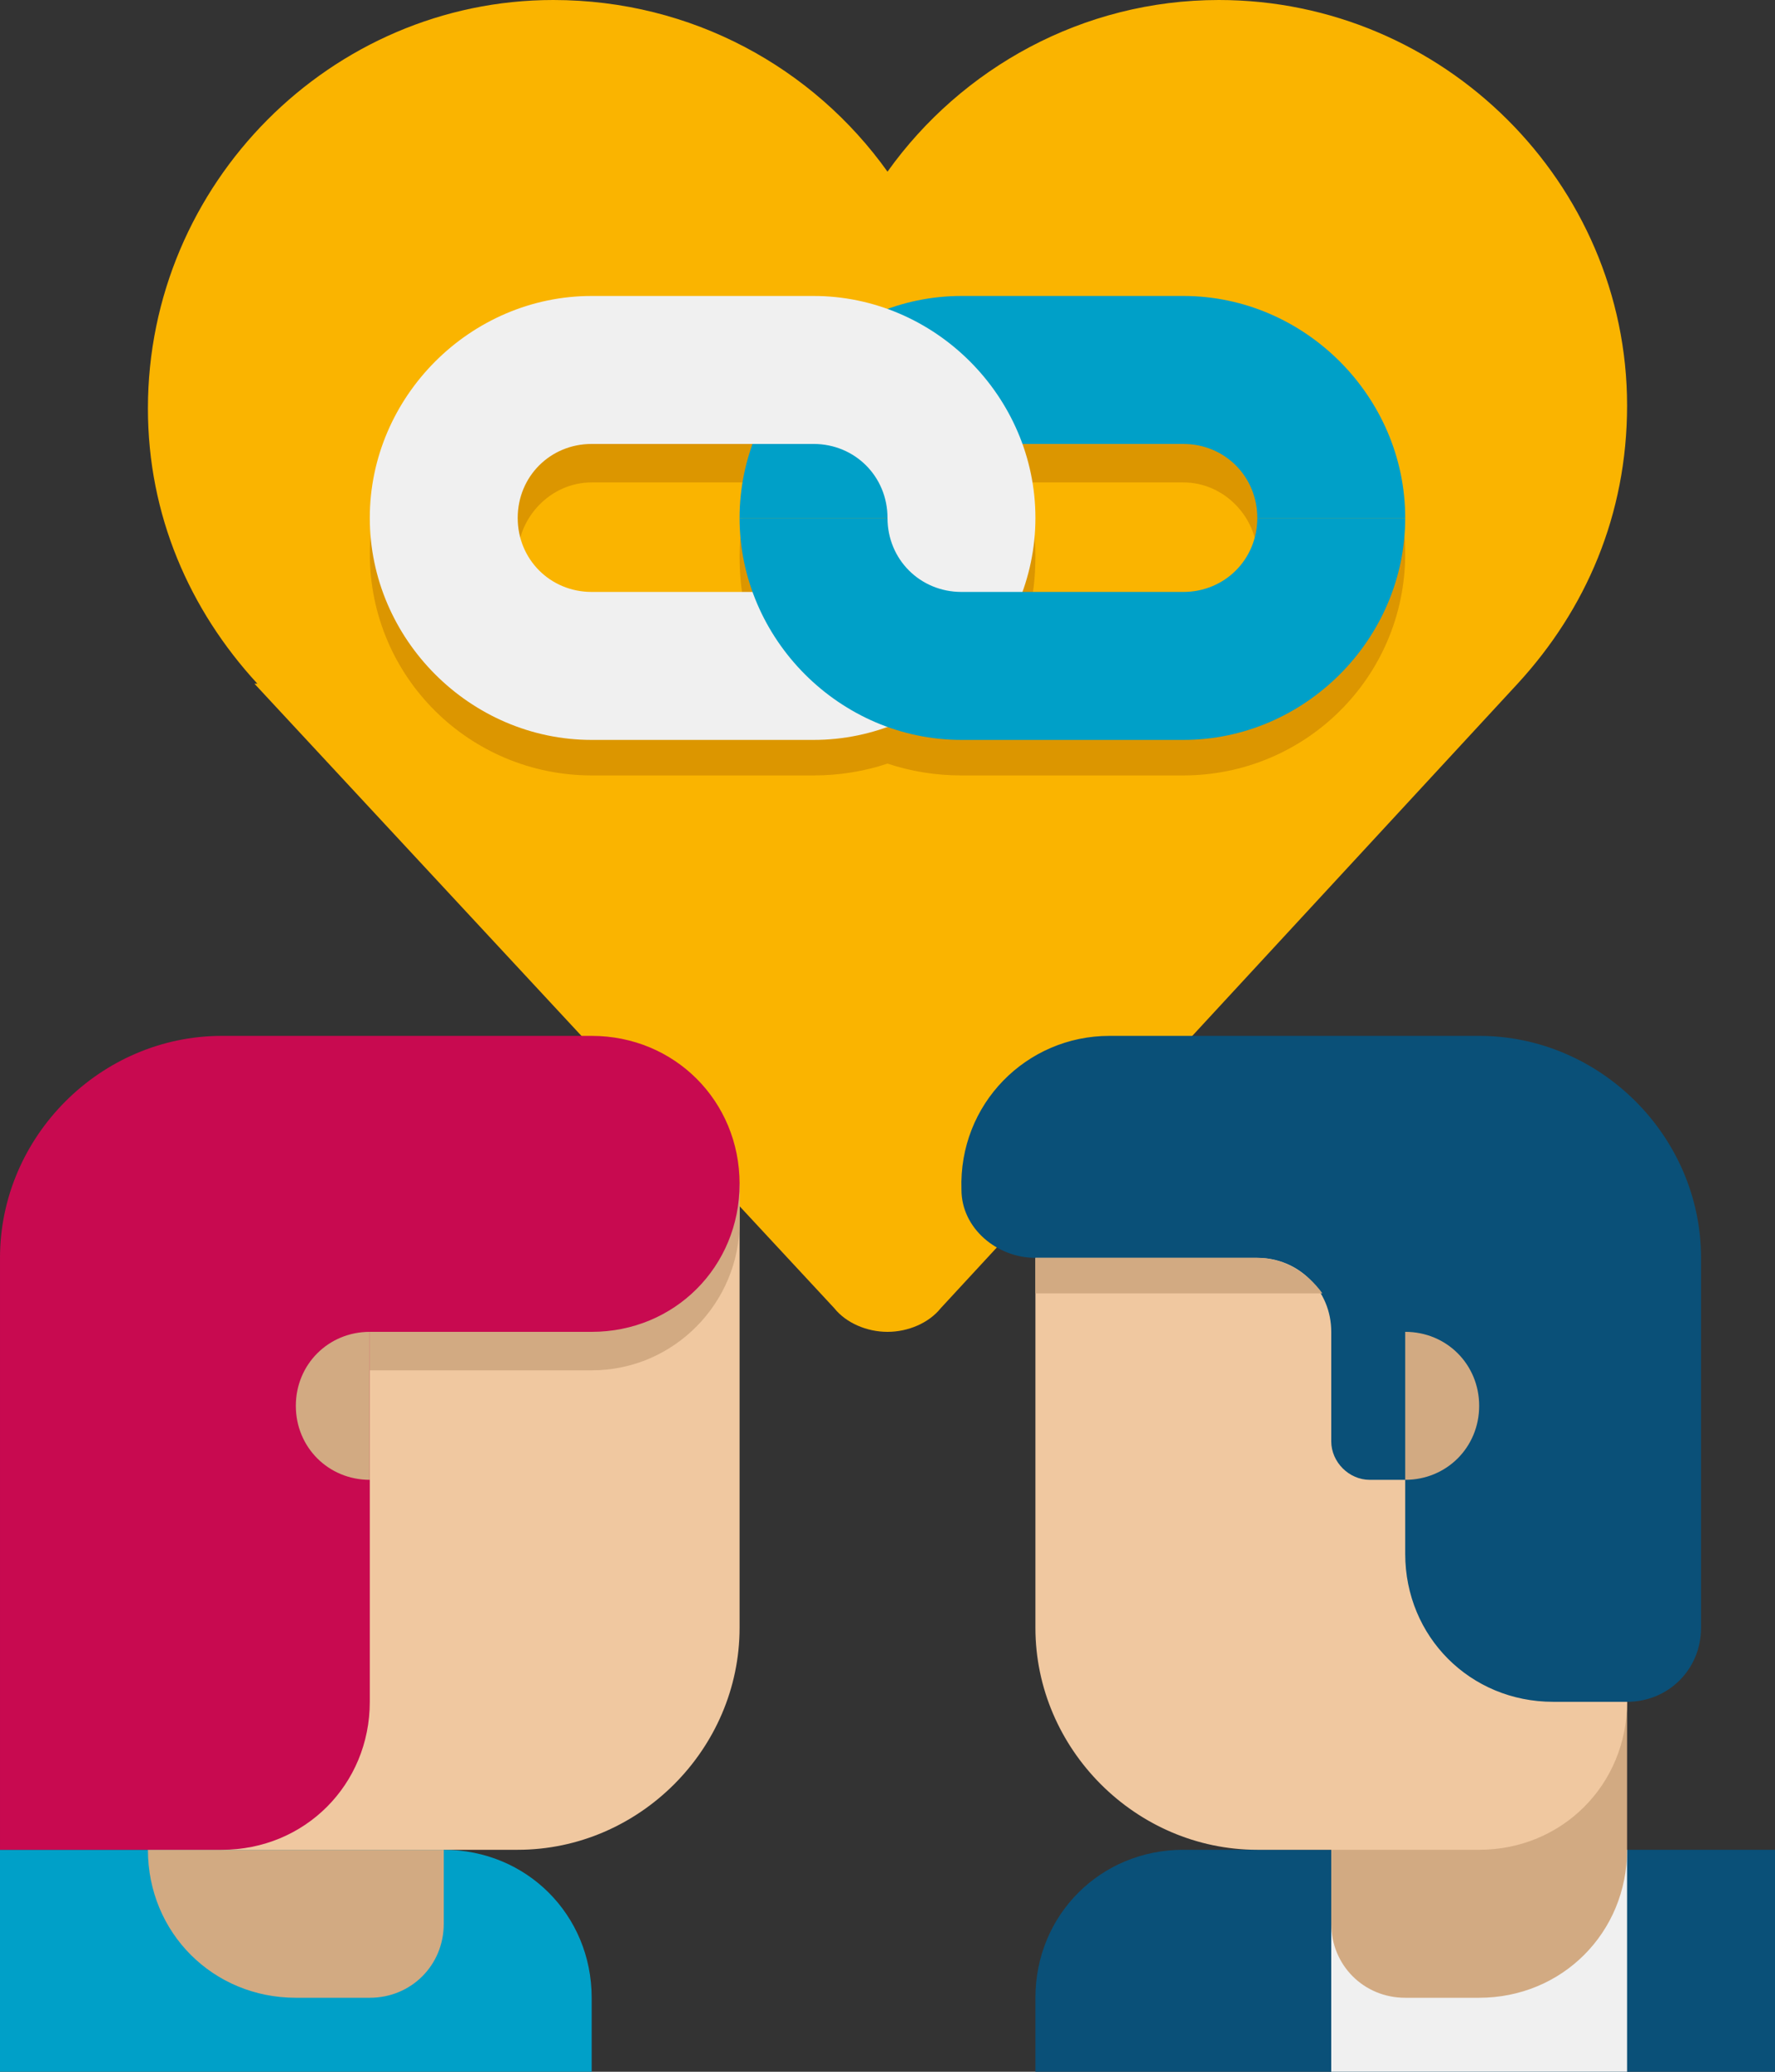
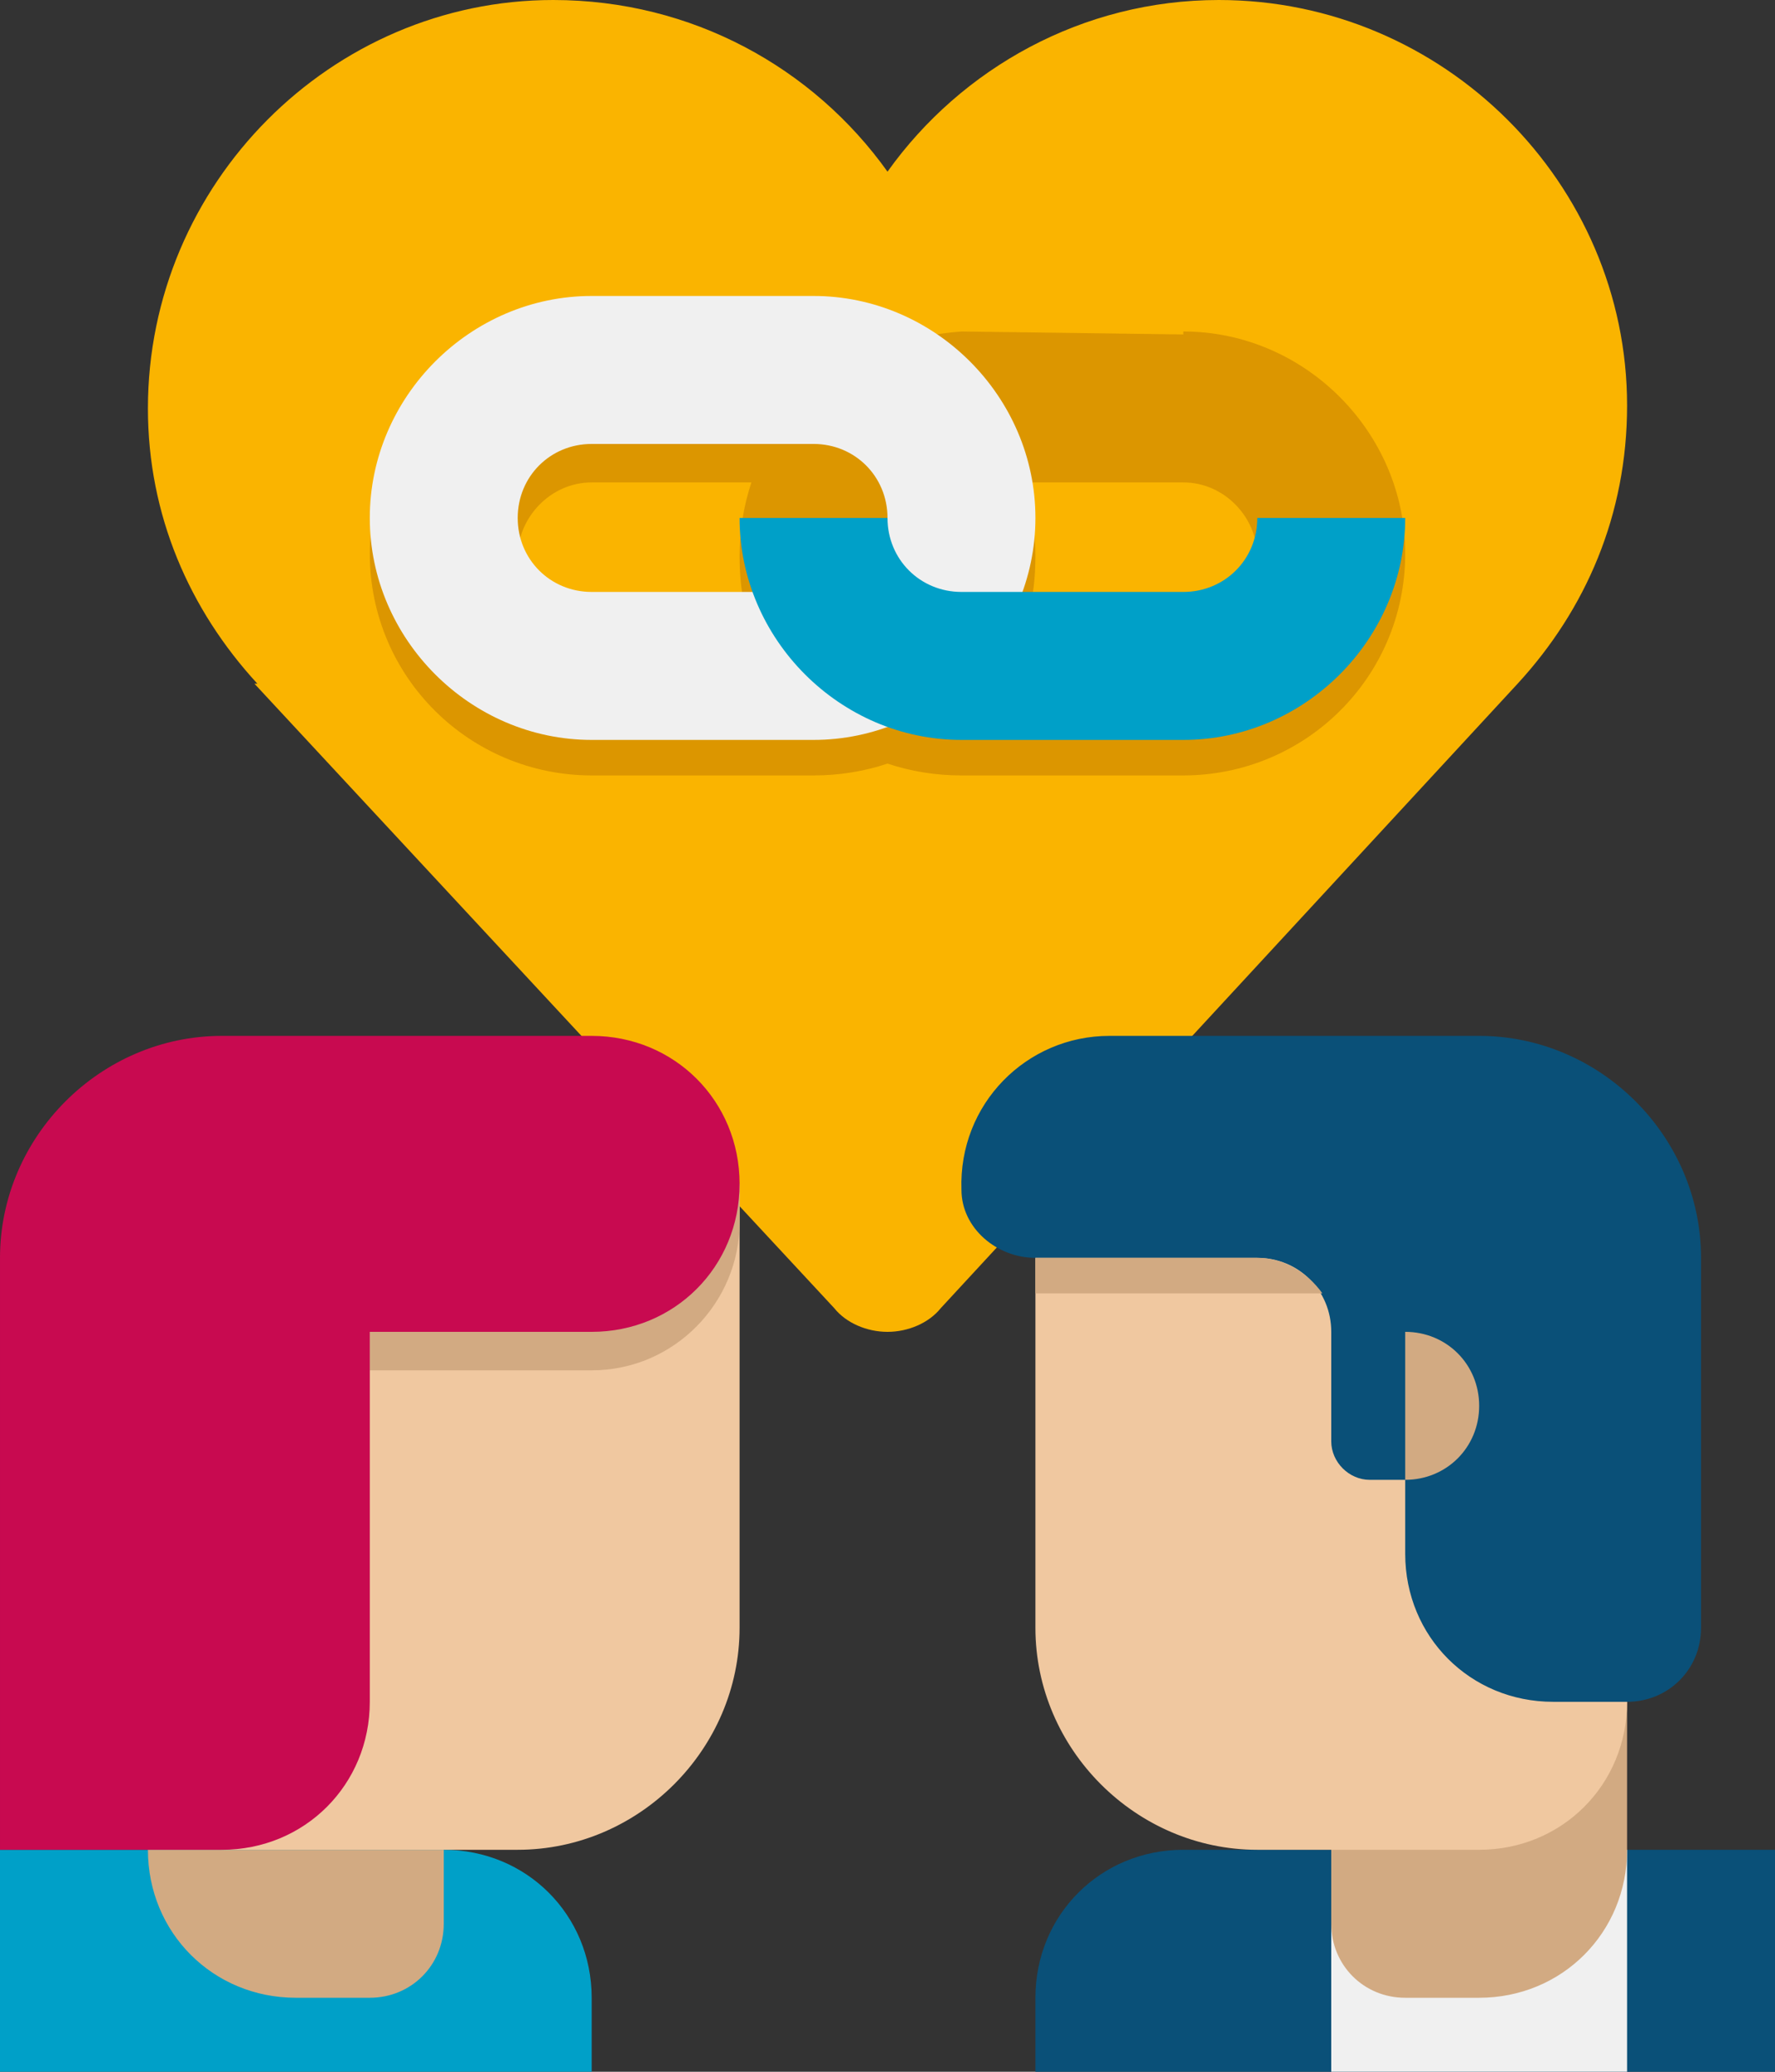
<svg xmlns="http://www.w3.org/2000/svg" version="1.2" viewBox="0 0 60 70" width="60" height="70">
  <rect x="0" y="0" width="60" height="70" fill="#333333" stroke="none" />
  <style>.a{fill:#fab400}.b{fill:#dc9600}.c{fill:#00a0c8}.d{fill:#f0f0f0}.e{fill:#0a5078}.f{fill:#d2aa82}.g{fill:#f0c8a0}.h{fill:#c80a50}</style>
  <path class="a" d="m55 13.7c0-7.5-6.2-13.7-13.8-13.7-4.6 0-8.7 2.3-11.2 5.8-2.5-3.5-6.6-5.8-11.3-5.8-7.5 0-13.7 6.2-13.7 13.8 0 3.6 1.4 6.8 3.7 9.3h-0.1l19.6 21.1c0.4 0.5 1.1 0.8 1.8 0.8 0.7 0 1.4-0.3 1.8-0.8l19.5-21.1c2.3-2.5 3.7-5.7 3.7-9.4z" />
  <path class="b" d="m40 11.3l-7.5-0.1q-1.3 0.1-2.5 0.5-1.2-0.4-2.5-0.5h-7.5c-4.1 0-7.5 3.4-7.5 7.5 0 4.2 3.4 7.5 7.5 7.5h7.5q1.3 0 2.5-0.4 1.2 0.4 2.5 0.4h7.5c4.1 0 7.5-3.3 7.5-7.5 0-4.1-3.4-7.5-7.5-7.5zm-22.5 7.5c0-1.3 1.1-2.5 2.5-2.5h5.4q-0.4 1.2-0.4 2.5 0 1.4 0.4 2.5h-5.4c-1.4 0-2.5-1.1-2.5-2.5zm22.5 2.5h-5.4q0.4-1.1 0.4-2.5 0-1.3-0.4-2.5h5.4c1.4 0 2.5 1.2 2.5 2.5 0 1.4-1.1 2.5-2.5 2.5z" />
-   <path class="c" d="m47.5 17.5h-5c0-1.4-1.1-2.5-2.5-2.5h-7.5c-1.4 0-2.5 1.1-2.5 2.5h-5c0-4.1 3.4-7.5 7.5-7.5h7.5c4.1 0 7.5 3.4 7.5 7.5z" />
  <path class="d" d="m27.5 25h-7.5c-4.1 0-7.5-3.4-7.5-7.5 0-4.1 3.4-7.5 7.5-7.5h7.5c4.1 0 7.5 3.4 7.5 7.5 0 4.1-3.4 7.5-7.5 7.5zm-7.5-10c-1.4 0-2.5 1.1-2.5 2.5 0 1.4 1.1 2.5 2.5 2.5h7.5c1.4 0 2.5-1.1 2.5-2.5 0-1.4-1.1-2.5-2.5-2.5z" />
  <path class="c" d="m40 25h-7.5c-4.1 0-7.5-3.4-7.5-7.5h5c0 1.4 1.1 2.5 2.5 2.5h7.5c1.4 0 2.5-1.1 2.5-2.5h5c0 4.1-3.4 7.5-7.5 7.5z" />
  <path class="e" d="m35 70h25v-7.5h-20c-2.8 0-5 2.2-5 5z" />
-   <path fill-rule="evenodd" class="d" d="m55 62.5v7.5h-10v-7.5z" />
+   <path fill-rule="evenodd" class="d" d="m55 62.5v7.5h-10v-7.5" />
  <path class="f" d="m47.5 67.5h2.5c2.8 0 5-2.2 5-5v-5h-10v7.5c0 1.4 1.1 2.5 2.5 2.5z" />
  <path class="g" d="m50 62.5h-7.5c-4.1 0-7.5-3.4-7.5-7.5v-15h20v17.5c0 2.8-2.2 5-5 5z" />
  <path class="e" d="m50 35h-12.5c-2.8 0-5.1 2.3-5 5.2 0 1.3 1.2 2.3 2.5 2.3h7.5c1.4 0 2.5 1.1 2.5 2.5v3.7c0 0.7 0.6 1.3 1.3 1.3h1.2v2.5c0 2.8 2.2 5 5 5h2.5c1.4 0 2.5-1.1 2.5-2.5v-12.5c0-4.1-3.4-7.5-7.5-7.5z" />
  <path class="f" d="m47.5 45v5c1.4 0 2.5-1.1 2.5-2.5 0-1.4-1.1-2.5-2.5-2.5z" />
  <path class="f" d="m42.5 42.5h-7.5v1.2h9.7c-0.5-0.7-1.3-1.2-2.2-1.2z" />
  <path class="c" d="m20 70h-20v-7.5h15c2.8 0 5 2.2 5 5z" />
  <path class="f" d="m12.5 67.5h-2.5c-2.8 0-5-2.2-5-5h10v2.5c0 1.4-1.1 2.5-2.5 2.5z" />
  <path class="g" d="m5 62.5h12.5c4.1 0 7.5-3.4 7.5-7.5v-15h-20z" />
  <path class="f" d="m25 40h-12.5v6.3h7.5c2.8 0 5-2.3 5-5 0-0.5 0-1.3 0-1.3z" />
  <path class="h" d="m25 40c0-2.8-2.2-5-5-5h-12.5c-4.1 0-7.5 3.4-7.5 7.5v20h7.5c2.8 0 5-2.2 5-5v-12.5h7.5c2.8 0 5-2.2 5-5z" />
-   <path class="f" d="m12.5 45v5c-1.4 0-2.5-1.1-2.5-2.5 0-1.4 1.1-2.5 2.5-2.5z" />
</svg>